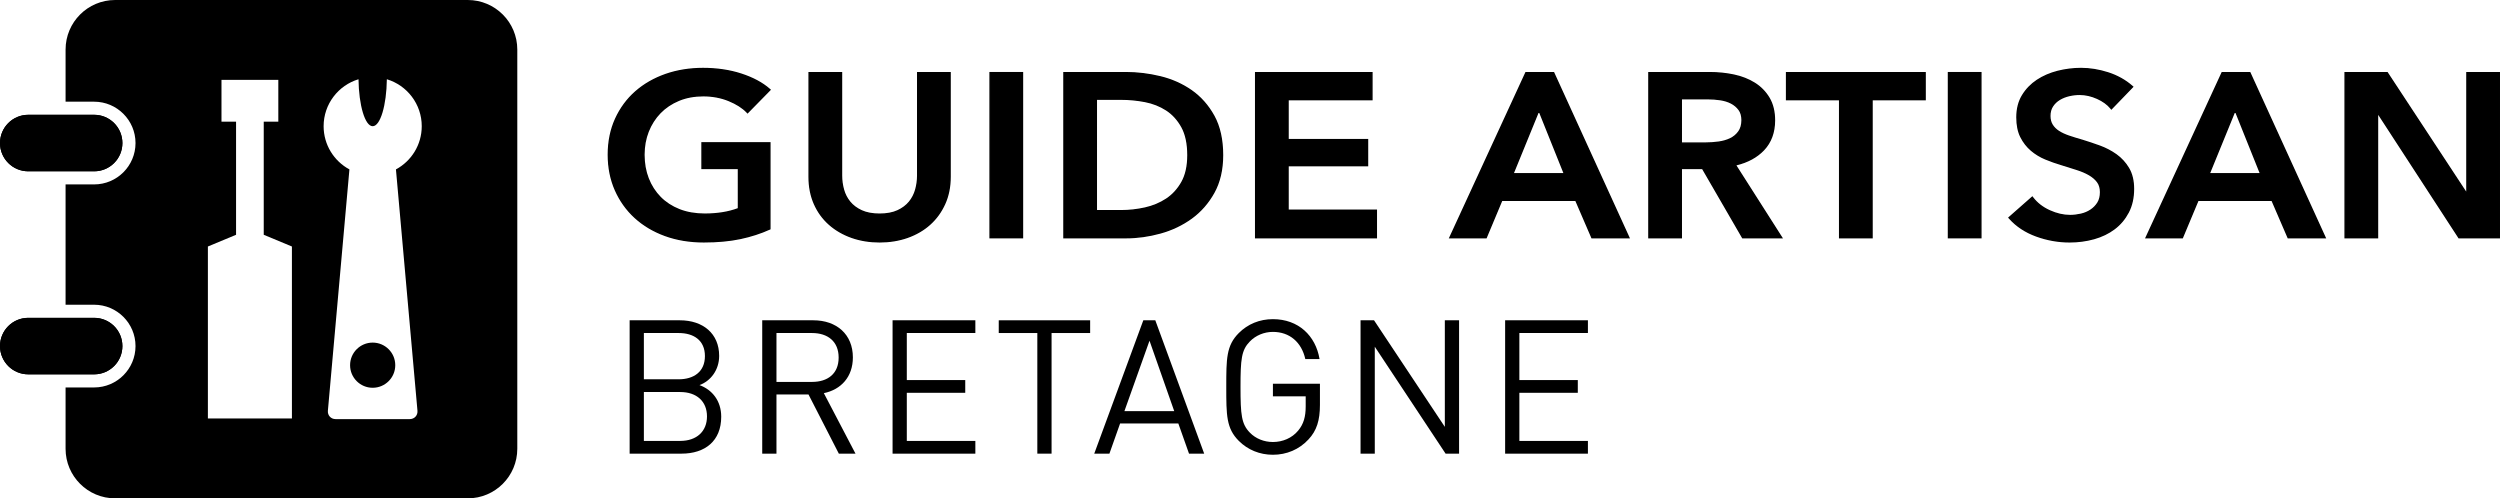
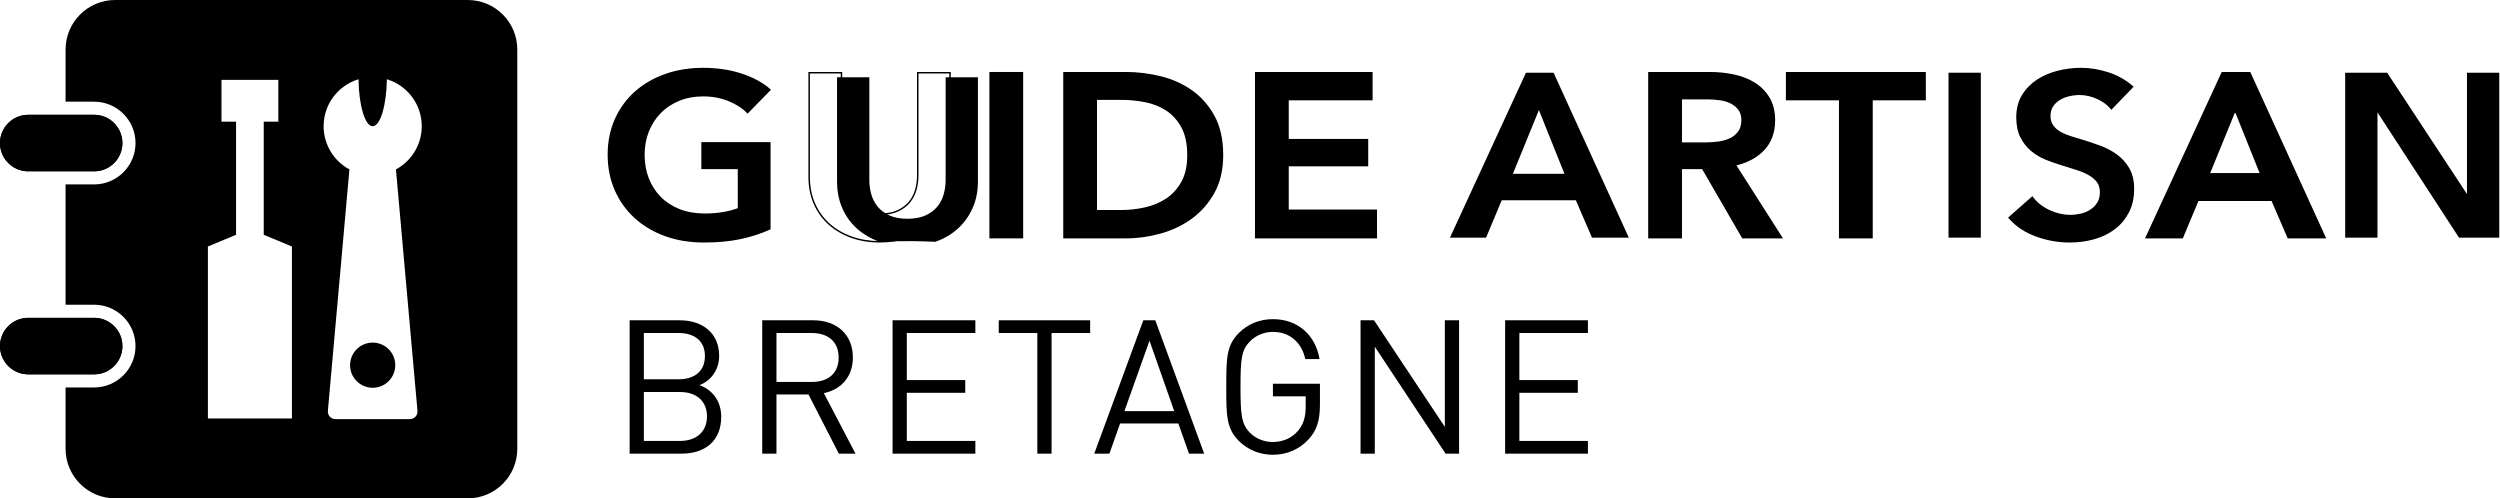
<svg xmlns="http://www.w3.org/2000/svg" version="1.1" id="Calque_1" x="0px" y="0px" viewBox="132.134 240.407 574.222 114.465" enable-background="new 132.134 240.407 574.222 114.465" xml:space="preserve">
  <g>
    <g>
      <g>
        <path d="M293.784,295.943c-3.225,0-6.211-0.494-8.877-1.469c-2.667-0.974-4.991-2.358-6.91-4.117     c-1.918-1.756-3.435-3.881-4.506-6.312c-1.072-2.431-1.616-5.157-1.616-8.103c0-3.013,0.563-5.776,1.673-8.209     c1.108-2.432,2.653-4.529,4.592-6.233c1.935-1.703,4.25-3.033,6.881-3.958c2.627-0.92,5.518-1.388,8.594-1.388     c3.186,0,6.143,0.439,8.788,1.307c2.648,0.87,4.814,2.031,6.436,3.453l0.135,0.119l-5.137,5.239l-0.121-0.127     c-0.988-1.037-2.396-1.933-4.182-2.664c-1.788-0.729-3.76-1.1-5.862-1.1c-2.064,0-3.961,0.352-5.635,1.047     c-1.676,0.696-3.122,1.664-4.296,2.878c-1.18,1.219-2.103,2.663-2.745,4.292c-0.645,1.635-0.972,3.432-0.972,5.344     c0,1.986,0.327,3.829,0.972,5.479c0.645,1.652,1.576,3.105,2.771,4.318c1.19,1.214,2.665,2.173,4.379,2.852     c1.715,0.679,3.687,1.022,5.862,1.022c2.948,0,5.556-0.428,7.75-1.272v-9.258h-8.369v-5.854h15.562v19.74l-0.1,0.046     c-2.027,0.92-4.278,1.646-6.692,2.157C299.746,295.683,296.927,295.943,293.784,295.943z" />
      </g>
      <g>
        <path d="M293.616,256.324c3.182,0,6.095,0.433,8.734,1.299s4.765,2.006,6.375,3.419l-4.888,4.985     c-1.011-1.061-2.425-1.961-4.24-2.704c-1.817-0.743-3.792-1.113-5.928-1.113c-2.097,0-3.998,0.354-5.699,1.06     c-1.706,0.708-3.156,1.679-4.354,2.917s-2.126,2.686-2.78,4.348c-0.654,1.662-0.982,3.465-0.982,5.407     c0,2.016,0.328,3.864,0.982,5.541c0.654,1.68,1.592,3.14,2.81,4.375c1.216,1.239,2.695,2.201,4.438,2.89     c1.741,0.689,3.716,1.034,5.926,1.034c3.033,0,5.674-0.442,7.921-1.325v-9.545h-8.37v-5.514h15.223v19.461     c-2.022,0.919-4.242,1.635-6.657,2.146c-2.415,0.512-5.195,0.769-8.341,0.769c-3.221,0-6.16-0.486-8.819-1.458     c-2.658-0.971-4.942-2.332-6.853-4.083c-1.91-1.749-3.398-3.834-4.465-6.256c-1.068-2.421-1.602-5.099-1.602-8.034     c0-3.004,0.554-5.716,1.658-8.139c1.104-2.421,2.621-4.479,4.549-6.176c1.93-1.697,4.204-3.004,6.825-3.924     S290.544,256.324,293.616,256.324 M293.616,255.984c-3.095,0-6.005,0.47-8.65,1.397c-2.652,0.933-4.985,2.274-6.938,3.991     c-1.956,1.72-3.515,3.837-4.634,6.29c-1.12,2.456-1.688,5.241-1.688,8.279c0,2.97,0.549,5.719,1.63,8.171     c1.081,2.454,2.61,4.598,4.546,6.371s4.278,3.17,6.967,4.15c2.684,0.981,5.689,1.479,8.936,1.479     c3.155,0,5.984-0.262,8.412-0.777c2.426-0.513,4.689-1.243,6.728-2.169l0.198-0.09v-0.219v-19.461v-0.34h-0.34h-15.223h-0.34     v0.34v5.514v0.34h0.34h8.029v8.971c-2.152,0.809-4.701,1.219-7.579,1.219c-2.155,0-4.106-0.34-5.802-1.011     c-1.691-0.669-3.146-1.616-4.319-2.812c-1.18-1.198-2.101-2.631-2.734-4.261c-0.638-1.631-0.96-3.453-0.96-5.417     c0-1.89,0.323-3.668,0.96-5.282c0.633-1.608,1.544-3.035,2.708-4.237c1.158-1.197,2.584-2.151,4.239-2.839     c1.653-0.686,3.527-1.033,5.569-1.033c2.081,0,4.031,0.366,5.799,1.087c1.765,0.721,3.151,1.604,4.123,2.625l0.242,0.253     l0.247-0.251l4.888-4.986l0.251-0.256l-0.271-0.237c-1.638-1.438-3.823-2.611-6.494-3.486     C299.794,256.427,296.82,255.984,293.616,255.984L293.616,255.984z" />
      </g>
    </g>
    <g>
      <g>
-         <path d="M334.171,295.943c-2.294,0-4.449-0.351-6.404-1.042c-1.961-0.694-3.691-1.696-5.14-2.976     c-1.454-1.283-2.603-2.863-3.413-4.699c-0.812-1.833-1.224-3.917-1.224-6.193v-23.925h7.417v23.661     c0,1.077,0.149,2.158,0.443,3.215c0.291,1.049,0.781,2,1.457,2.828c0.673,0.825,1.579,1.505,2.693,2.021     c1.113,0.517,2.517,0.779,4.169,0.779c1.65,0,3.054-0.263,4.169-0.779c1.112-0.517,2.019-1.197,2.692-2.021     c0.674-0.828,1.165-1.778,1.456-2.828c0.294-1.061,0.444-2.142,0.444-3.215v-23.661h7.417v23.925c0,2.275-0.42,4.359-1.25,6.194     c-0.83,1.834-1.979,3.415-3.412,4.696c-1.431,1.282-3.151,2.283-5.112,2.978C338.618,295.593,336.465,295.943,334.171,295.943z" />
+         <path d="M334.171,295.943c-1.961-0.694-3.691-1.696-5.14-2.976     c-1.454-1.283-2.603-2.863-3.413-4.699c-0.812-1.833-1.224-3.917-1.224-6.193v-23.925h7.417v23.661     c0,1.077,0.149,2.158,0.443,3.215c0.291,1.049,0.781,2,1.457,2.828c0.673,0.825,1.579,1.505,2.693,2.021     c1.113,0.517,2.517,0.779,4.169,0.779c1.65,0,3.054-0.263,4.169-0.779c1.112-0.517,2.019-1.197,2.692-2.021     c0.674-0.828,1.165-1.778,1.456-2.828c0.294-1.061,0.444-2.142,0.444-3.215v-23.661h7.417v23.925c0,2.275-0.42,4.359-1.25,6.194     c-0.83,1.834-1.979,3.415-3.412,4.696c-1.431,1.282-3.151,2.283-5.112,2.978C338.618,295.593,336.465,295.943,334.171,295.943z" />
      </g>
      <g>
        <path d="M350.178,257.278v23.755c0,2.263-0.412,4.305-1.235,6.124c-0.825,1.822-1.948,3.368-3.371,4.641     c-1.423,1.273-3.107,2.253-5.055,2.943c-1.948,0.689-4.063,1.033-6.348,1.033c-2.285,0-4.4-0.344-6.348-1.033     c-1.948-0.689-3.643-1.669-5.083-2.943c-1.441-1.272-2.564-2.818-3.37-4.641c-0.806-1.819-1.208-3.861-1.208-6.124v-23.755h7.078     v23.491c0,1.096,0.149,2.184,0.449,3.26c0.299,1.08,0.795,2.042,1.489,2.89c0.691,0.849,1.608,1.538,2.752,2.068     c1.142,0.53,2.556,0.795,4.241,0.795s3.099-0.266,4.24-0.795c1.143-0.529,2.06-1.219,2.752-2.068     c0.692-0.849,1.188-1.81,1.489-2.89c0.299-1.077,0.45-2.165,0.45-3.26v-23.491H350.178 M350.519,256.938h-0.34h-7.077h-0.34v0.34     v23.491c0,1.057-0.147,2.124-0.438,3.17c-0.286,1.027-0.765,1.957-1.425,2.766c-0.657,0.805-1.542,1.469-2.632,1.975     c-1.093,0.506-2.472,0.764-4.098,0.764c-1.627,0-3.007-0.258-4.098-0.764c-1.09-0.506-1.976-1.17-2.632-1.975     c-0.661-0.809-1.141-1.739-1.425-2.766c-0.29-1.042-0.436-2.109-0.436-3.17v-23.491v-0.34h-0.341h-7.078h-0.34v0.34v23.755     c0,2.3,0.417,4.408,1.237,6.262c0.821,1.856,1.983,3.458,3.456,4.757c1.466,1.295,3.213,2.307,5.195,3.008     c1.974,0.698,4.146,1.053,6.461,1.053c2.313,0,4.486-0.355,6.461-1.053c1.98-0.701,3.72-1.715,5.167-3.01     c1.452-1.297,2.613-2.898,3.454-4.753c0.84-1.858,1.266-3.964,1.266-6.265v-23.755V256.938L350.519,256.938z" />
      </g>
    </g>
    <g>
      <g>
        <rect x="359.557" y="257.108" width="7.417" height="37.882" />
      </g>
      <g>
        <path d="M366.805,257.278v37.542h-7.078v-37.542H366.805 M367.145,256.938h-0.34h-7.078h-0.34v0.34v37.542v0.34h0.34h7.078h0.34     v-0.34v-37.542V256.938L367.145,256.938z" />
      </g>
    </g>
    <g>
      <g>
        <path d="M376.521,294.99v-37.882h14.269c2.583,0,5.224,0.323,7.848,0.96c2.625,0.636,5.024,1.707,7.136,3.179     c2.107,1.476,3.844,3.438,5.163,5.837c1.318,2.401,1.987,5.417,1.987,8.963c0,3.3-0.668,6.184-1.987,8.568     c-1.318,2.38-3.055,4.361-5.161,5.887s-4.507,2.667-7.132,3.392c-2.619,0.727-5.261,1.095-7.854,1.095L376.521,294.99     L376.521,294.99z M389.666,288.817c1.82,0,3.66-0.203,5.469-0.605c1.805-0.398,3.459-1.086,4.915-2.044     c1.449-0.954,2.649-2.263,3.567-3.892c0.918-1.628,1.383-3.723,1.383-6.228c0-2.646-0.465-4.829-1.383-6.492     c-0.919-1.666-2.119-2.983-3.565-3.916c-1.453-0.938-3.105-1.59-4.912-1.939c-1.823-0.351-3.664-0.527-5.474-0.527h-5.728v25.642     L389.666,288.817L389.666,288.817z" />
      </g>
      <g>
        <path d="M390.79,257.278c2.583,0,5.187,0.319,7.808,0.955c2.621,0.636,4.979,1.689,7.078,3.154c2.097,1.467,3.8,3.396,5.11,5.78     c1.311,2.387,1.967,5.349,1.967,8.881c0,3.289-0.656,6.116-1.967,8.485c-1.312,2.368-3.015,4.312-5.11,5.832     c-2.099,1.52-4.458,2.643-7.078,3.367c-2.621,0.727-5.225,1.087-7.808,1.087h-14.099v-37.542L390.79,257.278 M383.768,288.987     h5.898c1.834,0,3.67-0.202,5.505-0.609c1.833-0.405,3.49-1.095,4.971-2.068c1.478-0.972,2.686-2.289,3.623-3.95     c0.936-1.661,1.404-3.765,1.404-6.311c0-2.686-0.469-4.878-1.404-6.574c-0.938-1.696-2.146-3.023-3.623-3.977     c-1.48-0.955-3.138-1.608-4.971-1.963c-1.835-0.352-3.671-0.53-5.505-0.53h-5.898V288.987 M390.79,256.938h-14.099h-0.34v0.34     v37.542v0.34h0.34h14.099c2.607,0,5.266-0.371,7.898-1.1c2.645-0.73,5.062-1.881,7.188-3.42c2.126-1.541,3.879-3.54,5.209-5.942     c1.333-2.409,2.008-5.32,2.008-8.65c0-3.575-0.675-6.618-2.007-9.044c-1.332-2.423-3.086-4.406-5.215-5.896     c-2.127-1.485-4.547-2.563-7.192-3.206C396.041,257.262,393.387,256.938,390.79,256.938L390.79,256.938z M384.108,263.345h5.559     c1.798,0,3.629,0.177,5.44,0.523c1.784,0.345,3.416,0.989,4.852,1.915c1.424,0.918,2.604,2.215,3.509,3.855     c0.903,1.636,1.361,3.793,1.361,6.41c0,2.474-0.458,4.542-1.36,6.144c-0.904,1.605-2.086,2.895-3.514,3.833     c-1.438,0.945-3.072,1.625-4.857,2.02c-1.797,0.399-3.625,0.602-5.433,0.602h-5.558L384.108,263.345L384.108,263.345z" />
      </g>
    </g>
    <g>
      <g>
        <polygon points="420.558,294.99 420.558,257.108 447.24,257.108 447.24,263.281 427.976,263.281 427.976,272.485      446.231,272.485 446.231,278.447 427.976,278.447 427.976,288.71 448.254,288.71 448.254,294.99    " />
      </g>
      <g>
        <path d="M447.07,257.278v5.833h-19.265v9.544h18.256v5.622h-18.256v10.604h20.275v5.939h-27.354v-37.542L447.07,257.278      M447.41,256.938h-0.34h-26.343h-0.34v0.34v37.542v0.34h0.34h27.354h0.342v-0.34v-5.939v-0.34h-0.342h-19.936v-9.924h17.915h0.34     v-0.34v-5.622v-0.34h-0.34h-17.915v-8.864h18.924h0.34v-0.34v-5.833L447.41,256.938L447.41,256.938z" />
      </g>
    </g>
    <g>
      <g>
        <path d="M497.795,294.99l-3.706-8.59h-17.021l-3.595,8.59h-8.299l17.457-37.882h6.341l17.287,37.882H497.795z M491.477,280.333     l-5.873-14.648l-5.979,14.648H491.477z" />
      </g>
      <g>
-         <path d="M488.862,257.278l17.132,37.542h-8.088l-3.707-8.59h-17.244l-3.596,8.59h-7.92l17.301-37.542H488.862 M479.37,280.503     h12.357l-6.123-15.271L479.37,280.503 M489.082,256.938h-0.22h-6.122h-0.218l-0.092,0.198l-17.301,37.542l-0.223,0.482h0.531     h7.92h0.227l0.088-0.208l3.508-8.382h16.795l3.618,8.384l0.089,0.206h0.224h8.088h0.528l-0.219-0.481l-17.132-37.542     L489.082,256.938L489.082,256.938z M479.878,280.163l5.725-14.024l5.624,14.024H479.878L479.878,280.163z" />
-       </g>
+         </g>
    </g>
    <g>
      <g>
        <path d="M532.408,294.99l-9.212-15.909h-4.898v15.909h-7.418v-37.882h13.987c1.867,0,3.712,0.188,5.483,0.562     c1.771,0.373,3.367,0.995,4.744,1.85c1.384,0.859,2.509,2.003,3.343,3.397c0.836,1.4,1.259,3.124,1.259,5.125     c0,2.754-0.838,5.034-2.49,6.772c-1.599,1.683-3.785,2.849-6.505,3.469l10.653,16.707H532.408z M523.912,273.28     c0.998,0,2.013-0.07,3.011-0.209c0.981-0.137,1.882-0.398,2.674-0.78c0.773-0.375,1.424-0.919,1.929-1.618     c0.501-0.692,0.755-1.595,0.755-2.684c0-0.983-0.233-1.796-0.695-2.417c-0.47-0.63-1.073-1.14-1.797-1.514     c-0.728-0.378-1.568-0.64-2.502-0.778c-0.942-0.14-1.869-0.21-2.754-0.21h-6.233v10.21L523.912,273.28L523.912,273.28z" />
      </g>
      <g>
        <path d="M524.867,257.278c1.872,0,3.688,0.188,5.449,0.558c1.758,0.37,3.321,0.98,4.689,1.829     c1.365,0.849,2.462,1.963,3.284,3.34c0.824,1.378,1.235,3.059,1.235,5.038c0,2.723-0.812,4.94-2.443,6.655     c-1.628,1.713-3.847,2.871-6.654,3.473l10.616,16.649h-8.538l-9.212-15.908h-5.168v15.908h-7.077v-37.542H524.867      M518.128,273.451h5.784c1.012,0,2.022-0.071,3.033-0.211c1.011-0.14,1.918-0.408,2.725-0.795     c0.806-0.389,1.47-0.946,1.993-1.671c0.524-0.725,0.786-1.652,0.786-2.784c0-1.024-0.243-1.865-0.729-2.518     c-0.487-0.655-1.104-1.175-1.854-1.564c-0.751-0.389-1.601-0.654-2.556-0.796c-0.956-0.141-1.882-0.211-2.779-0.211h-6.403     V273.451 M524.867,256.938H511.05h-0.34v0.34v37.542v0.34h0.34h7.078h0.34v-0.34v-15.568h4.631l9.113,15.738l0.099,0.17h0.196     h8.539h0.619l-0.333-0.523l-10.357-16.242c2.643-0.642,4.78-1.805,6.355-3.464c1.684-1.77,2.536-4.089,2.536-6.889     c0-2.034-0.432-3.787-1.281-5.212c-0.85-1.419-1.992-2.582-3.399-3.454c-1.396-0.866-3.009-1.497-4.798-1.874     C528.603,257.128,526.746,256.938,524.867,256.938L524.867,256.938z M518.468,263.24h6.063c0.876,0,1.794,0.07,2.73,0.208     c0.912,0.137,1.734,0.392,2.446,0.761c0.7,0.364,1.284,0.856,1.738,1.466c0.438,0.59,0.662,1.369,0.662,2.315     c0,1.053-0.243,1.923-0.722,2.584c-0.488,0.675-1.117,1.202-1.866,1.564c-0.775,0.372-1.658,0.629-2.623,0.764     c-0.99,0.138-1.996,0.208-2.986,0.208h-5.444L518.468,263.24L518.468,263.24z" />
      </g>
    </g>
    <g>
      <g>
        <polygon points="554.692,294.99 554.692,263.281 542.505,263.281 542.505,257.108 574.301,257.108 574.301,263.281      562.11,263.281 562.11,294.99    " />
      </g>
      <g>
        <path d="M574.131,257.278v5.833h-12.19v31.709h-7.078v-31.709h-12.188v-5.833H574.131 M574.47,256.938h-0.34h-31.456h-0.341v0.34     v5.833v0.34h0.341h11.849v31.369v0.34h0.34h7.078h0.34v-0.34v-31.369h11.851h0.34v-0.34v-5.833L574.47,256.938L574.47,256.938z" />
      </g>
    </g>
    <g>
      <g>
        <rect x="579.688" y="257.108" width="7.419" height="37.882" />
      </g>
      <g>
-         <path d="M586.937,257.278v37.542h-7.079v-37.542H586.937 M587.276,256.938h-0.34h-7.079h-0.34v0.34v37.542v0.34h0.34h7.079h0.34     v-0.34v-37.542V256.938L587.276,256.938z" />
-       </g>
+         </g>
    </g>
    <g>
      <g>
        <path d="M607.492,295.943c-2.593,0-5.162-0.458-7.641-1.362c-2.485-0.904-4.549-2.267-6.136-4.05l-0.113-0.127l5.32-4.688     l0.11,0.145c0.95,1.243,2.242,2.243,3.839,2.973c1.602,0.729,3.192,1.098,4.733,1.098c0.804,0,1.64-0.097,2.489-0.288     c0.838-0.188,1.603-0.51,2.273-0.958c0.668-0.441,1.219-1.003,1.635-1.671c0.412-0.66,0.62-1.494,0.62-2.481     c0-0.948-0.233-1.744-0.696-2.365c-0.472-0.631-1.115-1.188-1.915-1.65c-0.807-0.467-1.776-0.883-2.886-1.232l-3.538-1.114     c-1.192-0.349-2.409-0.779-3.609-1.277c-1.209-0.498-2.31-1.167-3.275-1.99c-0.97-0.825-1.768-1.85-2.372-3.048     c-0.608-1.204-0.918-2.719-0.918-4.504c0-1.93,0.436-3.619,1.29-5.021c0.852-1.393,1.982-2.561,3.364-3.473     c1.375-0.906,2.961-1.593,4.713-2.039c1.753-0.442,3.553-0.667,5.353-0.667c2.028,0,4.116,0.341,6.202,1.015     c2.09,0.676,3.934,1.704,5.479,3.058l0.135,0.117l-4.86,5.039l-0.121-0.149c-0.731-0.895-1.778-1.655-3.113-2.258     c-1.341-0.607-2.708-0.914-4.059-0.914c-0.802,0-1.619,0.097-2.433,0.287c-0.801,0.19-1.541,0.486-2.196,0.882     c-0.653,0.395-1.192,0.913-1.604,1.538c-0.411,0.624-0.618,1.387-0.618,2.266c0,0.813,0.181,1.514,0.537,2.084     c0.359,0.579,0.86,1.079,1.491,1.485c0.646,0.418,1.438,0.786,2.351,1.096c0.934,0.317,1.961,0.635,3.08,0.952     c1.287,0.395,2.623,0.841,3.974,1.33c1.371,0.497,2.651,1.165,3.804,1.984c1.156,0.823,2.118,1.875,2.854,3.126     c0.742,1.257,1.119,2.837,1.119,4.699c0,2.033-0.401,3.834-1.197,5.355s-1.869,2.797-3.193,3.794     c-1.323,0.999-2.893,1.758-4.662,2.256C611.333,295.692,609.445,295.943,607.492,295.943z" />
      </g>
      <g>
        <path d="M610.134,256.324c2.021,0,4.072,0.336,6.15,1.007c2.077,0.672,3.885,1.68,5.419,3.023l-4.604,4.772     c-0.751-0.919-1.808-1.688-3.175-2.306c-1.367-0.618-2.743-0.929-4.129-0.929c-0.823,0-1.646,0.099-2.471,0.291     c-0.824,0.195-1.573,0.497-2.246,0.902c-0.675,0.408-1.229,0.937-1.658,1.591c-0.431,0.654-0.646,1.439-0.646,2.358     c0,0.85,0.188,1.574,0.563,2.174c0.373,0.602,0.887,1.114,1.543,1.538c0.655,0.423,1.45,0.795,2.388,1.113     c0.936,0.319,1.966,0.638,3.088,0.955c1.274,0.39,2.595,0.831,3.962,1.325c1.365,0.496,2.619,1.15,3.763,1.963     s2.079,1.838,2.809,3.075c0.731,1.238,1.096,2.774,1.096,4.613c0,2.016-0.393,3.774-1.178,5.276     c-0.788,1.503-1.836,2.75-3.146,3.737c-1.312,0.991-2.846,1.733-4.604,2.229c-1.762,0.494-3.615,0.741-5.562,0.741     c-2.583,0-5.109-0.45-7.581-1.352c-2.473-0.9-4.493-2.235-6.067-4.003l5.057-4.455c0.973,1.272,2.274,2.281,3.903,3.023     c1.629,0.743,3.229,1.114,4.804,1.114c0.823,0,1.665-0.098,2.526-0.292s1.639-0.521,2.332-0.981     c0.692-0.458,1.254-1.033,1.684-1.723c0.432-0.689,0.647-1.546,0.647-2.571c0-0.991-0.243-1.812-0.73-2.466     c-0.487-0.653-1.144-1.219-1.968-1.696c-0.823-0.478-1.795-0.892-2.92-1.247c-1.124-0.352-2.303-0.724-3.537-1.114     c-1.2-0.352-2.396-0.775-3.597-1.272c-1.198-0.494-2.273-1.148-3.229-1.962c-0.955-0.813-1.731-1.81-2.331-2.996     c-0.599-1.184-0.898-2.659-0.898-4.427c0-1.909,0.423-3.553,1.265-4.931c0.843-1.38,1.947-2.518,3.313-3.42     c1.367-0.902,2.921-1.573,4.661-2.016C606.565,256.546,608.337,256.324,610.134,256.324 M610.134,255.984     c-1.812,0-3.626,0.226-5.394,0.672c-1.771,0.452-3.375,1.145-4.766,2.062c-1.402,0.925-2.553,2.113-3.416,3.526     c-0.872,1.429-1.314,3.148-1.314,5.109c0,1.813,0.314,3.354,0.938,4.581c0.614,1.218,1.426,2.262,2.413,3.102     c0.979,0.833,2.096,1.511,3.319,2.017c1.207,0.5,2.429,0.931,3.632,1.285c1.228,0.388,2.405,0.759,3.529,1.111     c1.1,0.347,2.059,0.756,2.853,1.217c0.78,0.451,1.408,0.992,1.866,1.605c0.438,0.591,0.661,1.352,0.661,2.263     c0,0.954-0.199,1.758-0.595,2.391c-0.402,0.647-0.937,1.193-1.583,1.619c-0.656,0.436-1.401,0.75-2.22,0.934     c-0.836,0.188-1.661,0.284-2.451,0.284c-1.516,0-3.084-0.365-4.663-1.084c-1.571-0.716-2.841-1.699-3.773-2.919l-0.222-0.291     l-0.272,0.242l-5.058,4.455l-0.256,0.226l0.228,0.255c1.604,1.804,3.691,3.182,6.204,4.097c2.496,0.91,5.087,1.372,7.698,1.372     c1.969,0,3.871-0.254,5.653-0.754c1.792-0.503,3.379-1.272,4.72-2.285c1.345-1.012,2.435-2.308,3.243-3.85     c0.808-1.546,1.216-3.374,1.216-5.435c0-1.893-0.385-3.502-1.144-4.785c-0.749-1.272-1.728-2.342-2.903-3.18     c-1.164-0.828-2.457-1.502-3.843-2.005c-1.354-0.489-2.692-0.937-3.979-1.331c-1.117-0.316-2.15-0.636-3.077-0.951     c-0.9-0.306-1.68-0.668-2.312-1.077c-0.609-0.395-1.094-0.875-1.438-1.432c-0.341-0.543-0.514-1.214-0.514-1.995     c0-0.846,0.198-1.576,0.59-2.171c0.397-0.605,0.919-1.106,1.551-1.487c0.642-0.387,1.363-0.676,2.148-0.862     c0.8-0.187,1.604-0.281,2.393-0.281c1.326,0,2.67,0.303,3.989,0.897c1.311,0.593,2.336,1.336,3.052,2.211l0.24,0.296l0.267-0.275     l4.604-4.772l0.248-0.258l-0.27-0.235c-1.562-1.368-3.427-2.407-5.536-3.091C614.284,256.328,612.181,255.984,610.134,255.984     L610.134,255.984z" />
      </g>
    </g>
    <g>
      <g>
        <path d="M657.711,294.99l-3.707-8.59h-17.021l-3.596,8.59h-8.298l17.457-37.882h6.34l17.287,37.882H657.711z M651.391,280.333     l-5.873-14.648l-5.979,14.648H651.391z" />
      </g>
      <g>
        <path d="M648.778,257.278l17.132,37.542h-8.089l-3.707-8.59H636.87l-3.595,8.59h-7.92l17.3-37.542H648.778 M639.286,280.503     h12.355l-6.123-15.271L639.286,280.503 M648.997,256.938h-0.219h-6.123h-0.218l-0.09,0.198l-17.301,37.542l-0.224,0.482h0.531     h7.92h0.226l0.089-0.208l3.507-8.382h16.796l3.618,8.384l0.089,0.206h0.223h8.089h0.528l-0.22-0.481l-17.131-37.542     L648.997,256.938L648.997,256.938z M639.792,280.163l5.726-14.024l5.623,14.024H639.792L639.792,280.163z" />
      </g>
    </g>
    <g>
      <g>
        <polygon points="696.936,294.99 678.215,266.216 678.215,294.99 670.797,294.99 670.797,257.108 680.438,257.108      698.769,284.985 698.769,257.108 706.187,257.108 706.187,294.99    " />
      </g>
      <g>
-         <path d="M706.017,257.278v37.542h-8.989l-18.872-29.005h-0.111v29.005h-7.077v-37.542h9.381l18.479,28.103h0.112v-28.103H706.017      M706.356,256.938h-0.34h-7.078h-0.34v0.34v27.139l-17.968-27.326l-0.103-0.153h-0.183h-9.381h-0.341v0.34v37.542v0.34h0.341     h7.077h0.341v-0.34v-28.03l18.357,28.216l0.102,0.154h0.185h8.989h0.34v-0.34v-37.542L706.356,256.938L706.356,256.938z" />
-       </g>
+         </g>
    </g>
  </g>
  <g>
    <path d="M288.671,344.604h-11.917v-30.629h11.529c5.334,0,9.034,3.055,9.034,8.173c0,3.227-1.937,5.766-4.518,6.712   c2.926,1.075,4.99,3.613,4.99,7.271C297.791,341.679,294.091,344.604,288.671,344.604z M288.025,316.9h-8.001v10.626h8.001   c3.398,0,6.022-1.678,6.022-5.335C294.048,318.535,291.424,316.9,288.025,316.9z M288.37,330.451h-8.345v11.229h8.345   c3.786,0,6.152-2.192,6.152-5.635C294.521,332.603,292.155,330.451,288.37,330.451z" />
    <path d="M324.804,344.604l-6.969-13.593h-7.356v13.593h-3.27v-30.629h11.744c5.334,0,9.077,3.226,9.077,8.519   c0,4.475-2.711,7.397-6.668,8.217l7.271,13.895L324.804,344.604L324.804,344.604z M318.652,316.9h-8.173v11.229h8.173   c3.571,0,6.109-1.85,6.109-5.592S322.223,316.9,318.652,316.9z" />
    <path d="M337.147,344.604v-30.629h19.015v2.925h-15.745v10.799h13.423v2.926h-13.423v11.055h15.745v2.926L337.147,344.604   L337.147,344.604z" />
    <path d="M373.667,316.9v27.704h-3.27V316.9h-8.862v-2.925h20.993v2.925H373.667z" />
    <path d="M405.238,344.604l-2.452-6.926h-13.379l-2.452,6.926h-3.484l11.271-30.629h2.753l11.229,30.629H405.238z M396.162,318.664   l-5.765,16.176h11.443L396.162,318.664z" />
    <path d="M432.682,341.335c-2.151,2.322-5.033,3.526-8.175,3.526c-3.012,0-5.765-1.118-7.829-3.184   c-2.883-2.882-2.883-5.894-2.883-12.39s0-9.506,2.883-12.39c2.063-2.063,4.774-3.183,7.829-3.183c5.852,0,9.81,3.785,10.713,9.162   h-3.271c-0.86-3.871-3.613-6.237-7.442-6.237c-2.021,0-3.957,0.817-5.291,2.194c-1.937,1.979-2.151,4.043-2.151,10.453   c0,6.409,0.215,8.518,2.151,10.496c1.333,1.377,3.269,2.15,5.291,2.15c2.237,0,4.389-0.902,5.808-2.624   c1.249-1.506,1.722-3.185,1.722-5.55v-2.323h-7.528v-2.882h10.799v4.859C435.306,336.947,434.574,339.313,432.682,341.335z" />
    <path d="M464.17,344.604l-16.263-24.563v24.563h-3.27v-30.629h3.097l16.262,24.478v-24.478h3.271v30.629H464.17z" />
    <path d="M477.845,344.604v-30.629h19.015v2.925h-15.745v10.799h13.422v2.926h-13.422v11.055h15.745v2.926L477.845,344.604   L477.845,344.604z" />
  </g>
  <g>
    <g>
      <path d="M138.623,279.752h15.14c3.583,0,6.487-2.903,6.487-6.487c0-3.583-2.903-6.489-6.487-6.489h-15.14    c-3.583,0-6.488,2.906-6.488,6.489C132.135,276.849,135.04,279.752,138.623,279.752z" />
    </g>
    <g>
      <path d="M153.761,313.412h-15.14c-3.583,0-6.488,2.902-6.488,6.485c0,3.586,2.905,6.489,6.488,6.489h15.14    c3.583,0,6.487-2.903,6.487-6.489C160.249,316.314,157.345,313.412,153.761,313.412z" />
    </g>
    <g>
      <g>
        <path d="M138.623,279.752h8.573h6.565c3.583,0,6.487-2.903,6.487-6.487c0-3.583-2.903-6.489-6.487-6.489h-6.565h-8.573     c-3.583,0-6.488,2.906-6.488,6.489C132.135,276.849,135.04,279.752,138.623,279.752z" />
      </g>
      <g>
        <path d="M153.761,313.412h-6.565h-8.573c-3.583,0-6.488,2.902-6.488,6.485c0,3.586,2.905,6.489,6.488,6.489h8.573h6.565     c3.583,0,6.487-2.903,6.487-6.489C160.249,316.314,157.345,313.412,153.761,313.412z" />
      </g>
    </g>
  </g>
  <g>
    <circle cx="217.733" cy="324.286" r="5.188" />
    <path d="M239.567,240.407h-80.986c-6.288,0-11.385,5.096-11.385,11.385v11.973h6.565c5.238,0,9.5,4.263,9.5,9.501   c0,5.238-4.262,9.499-9.5,9.499h-6.565V310.4h6.565c5.238,0,9.5,4.26,9.5,9.498c0,5.241-4.262,9.502-9.5,9.502h-6.565v14.089   c0,6.287,5.097,11.384,11.385,11.384h80.986c6.288,0,11.385-5.097,11.385-11.384v-91.697   C250.952,245.503,245.855,240.407,239.567,240.407z M199.185,336.518h-19.302v-4.669v-31.797v-3.026l6.472-2.693v-25.979h-3.348   v-9.596h13.054v9.596h-3.348v25.979l6.472,2.693V336.518L199.185,336.518z M228.021,334.75c0.095,1.057-0.696,1.92-1.756,1.92   h-17.063c-1.061,0-1.851-0.865-1.756-1.92l4.946-55.432c-3.528-1.903-5.927-5.632-5.927-9.922c0-5.089,3.376-9.388,8.013-10.786   c0.074,5.997,1.501,10.786,3.256,10.786s3.182-4.789,3.256-10.786c4.635,1.397,8.013,5.696,8.013,10.786   c0,4.29-2.397,8.019-5.926,9.922L228.021,334.75z" />
  </g>
</svg>